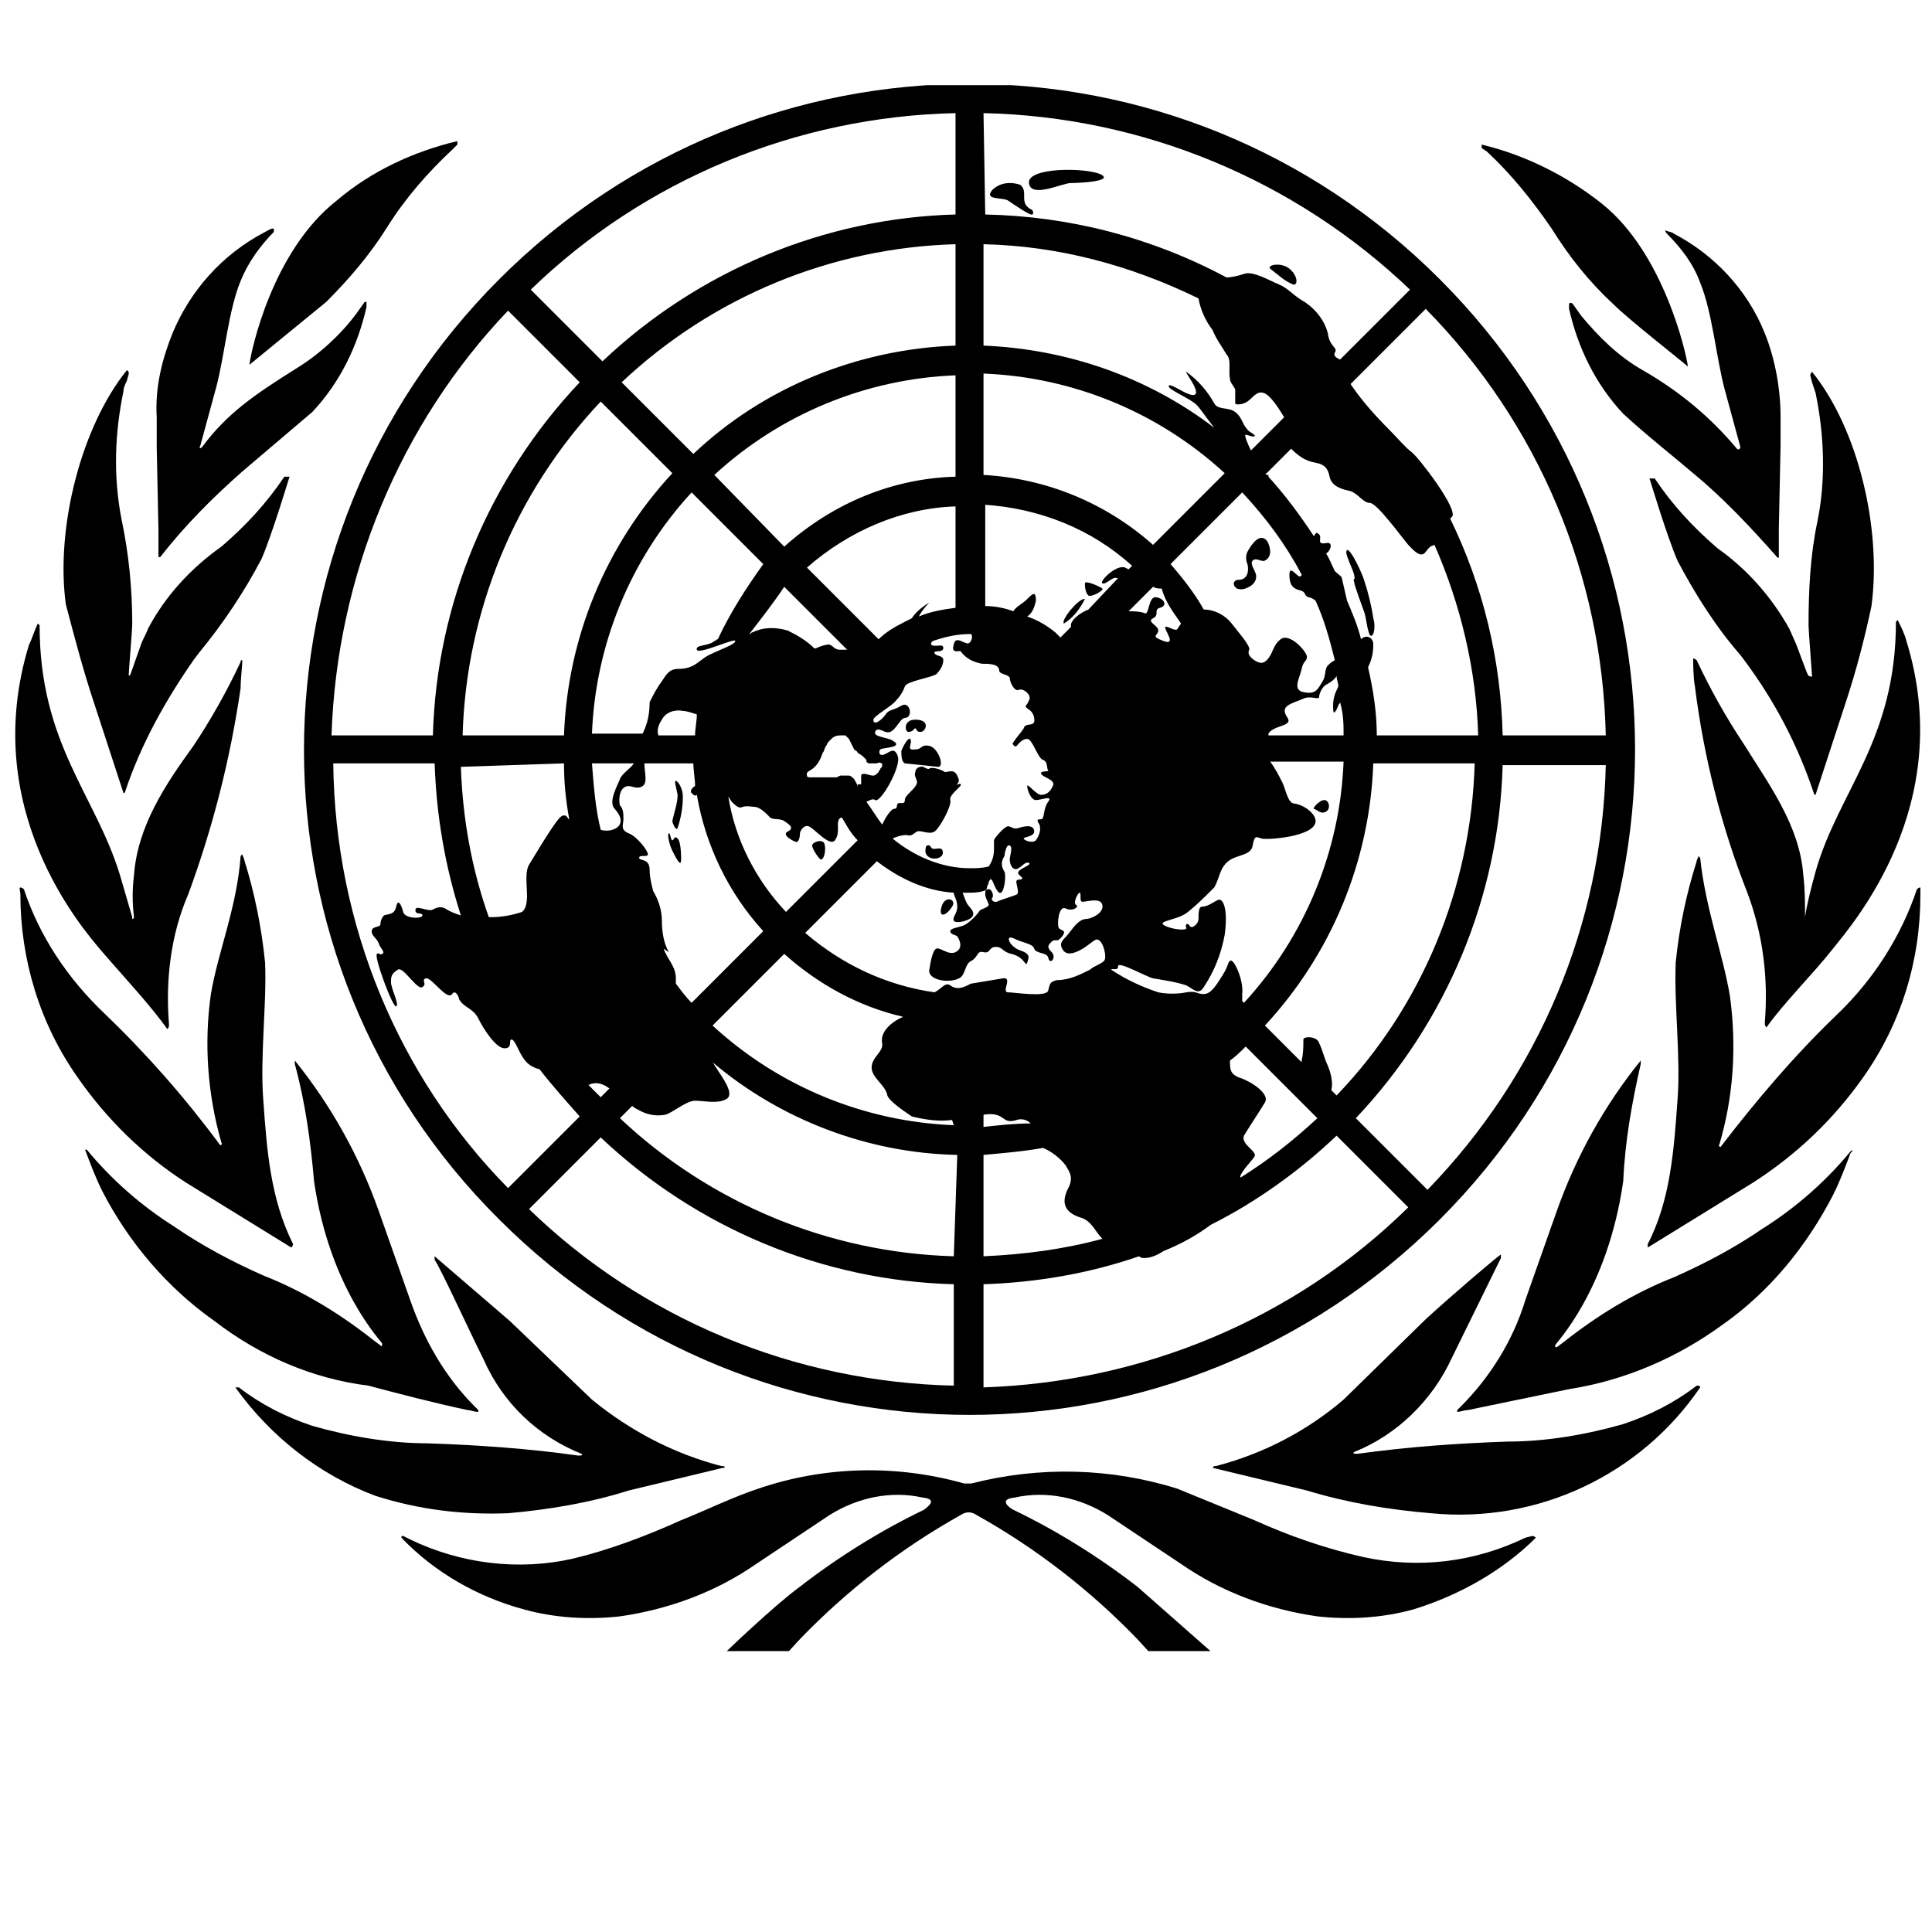
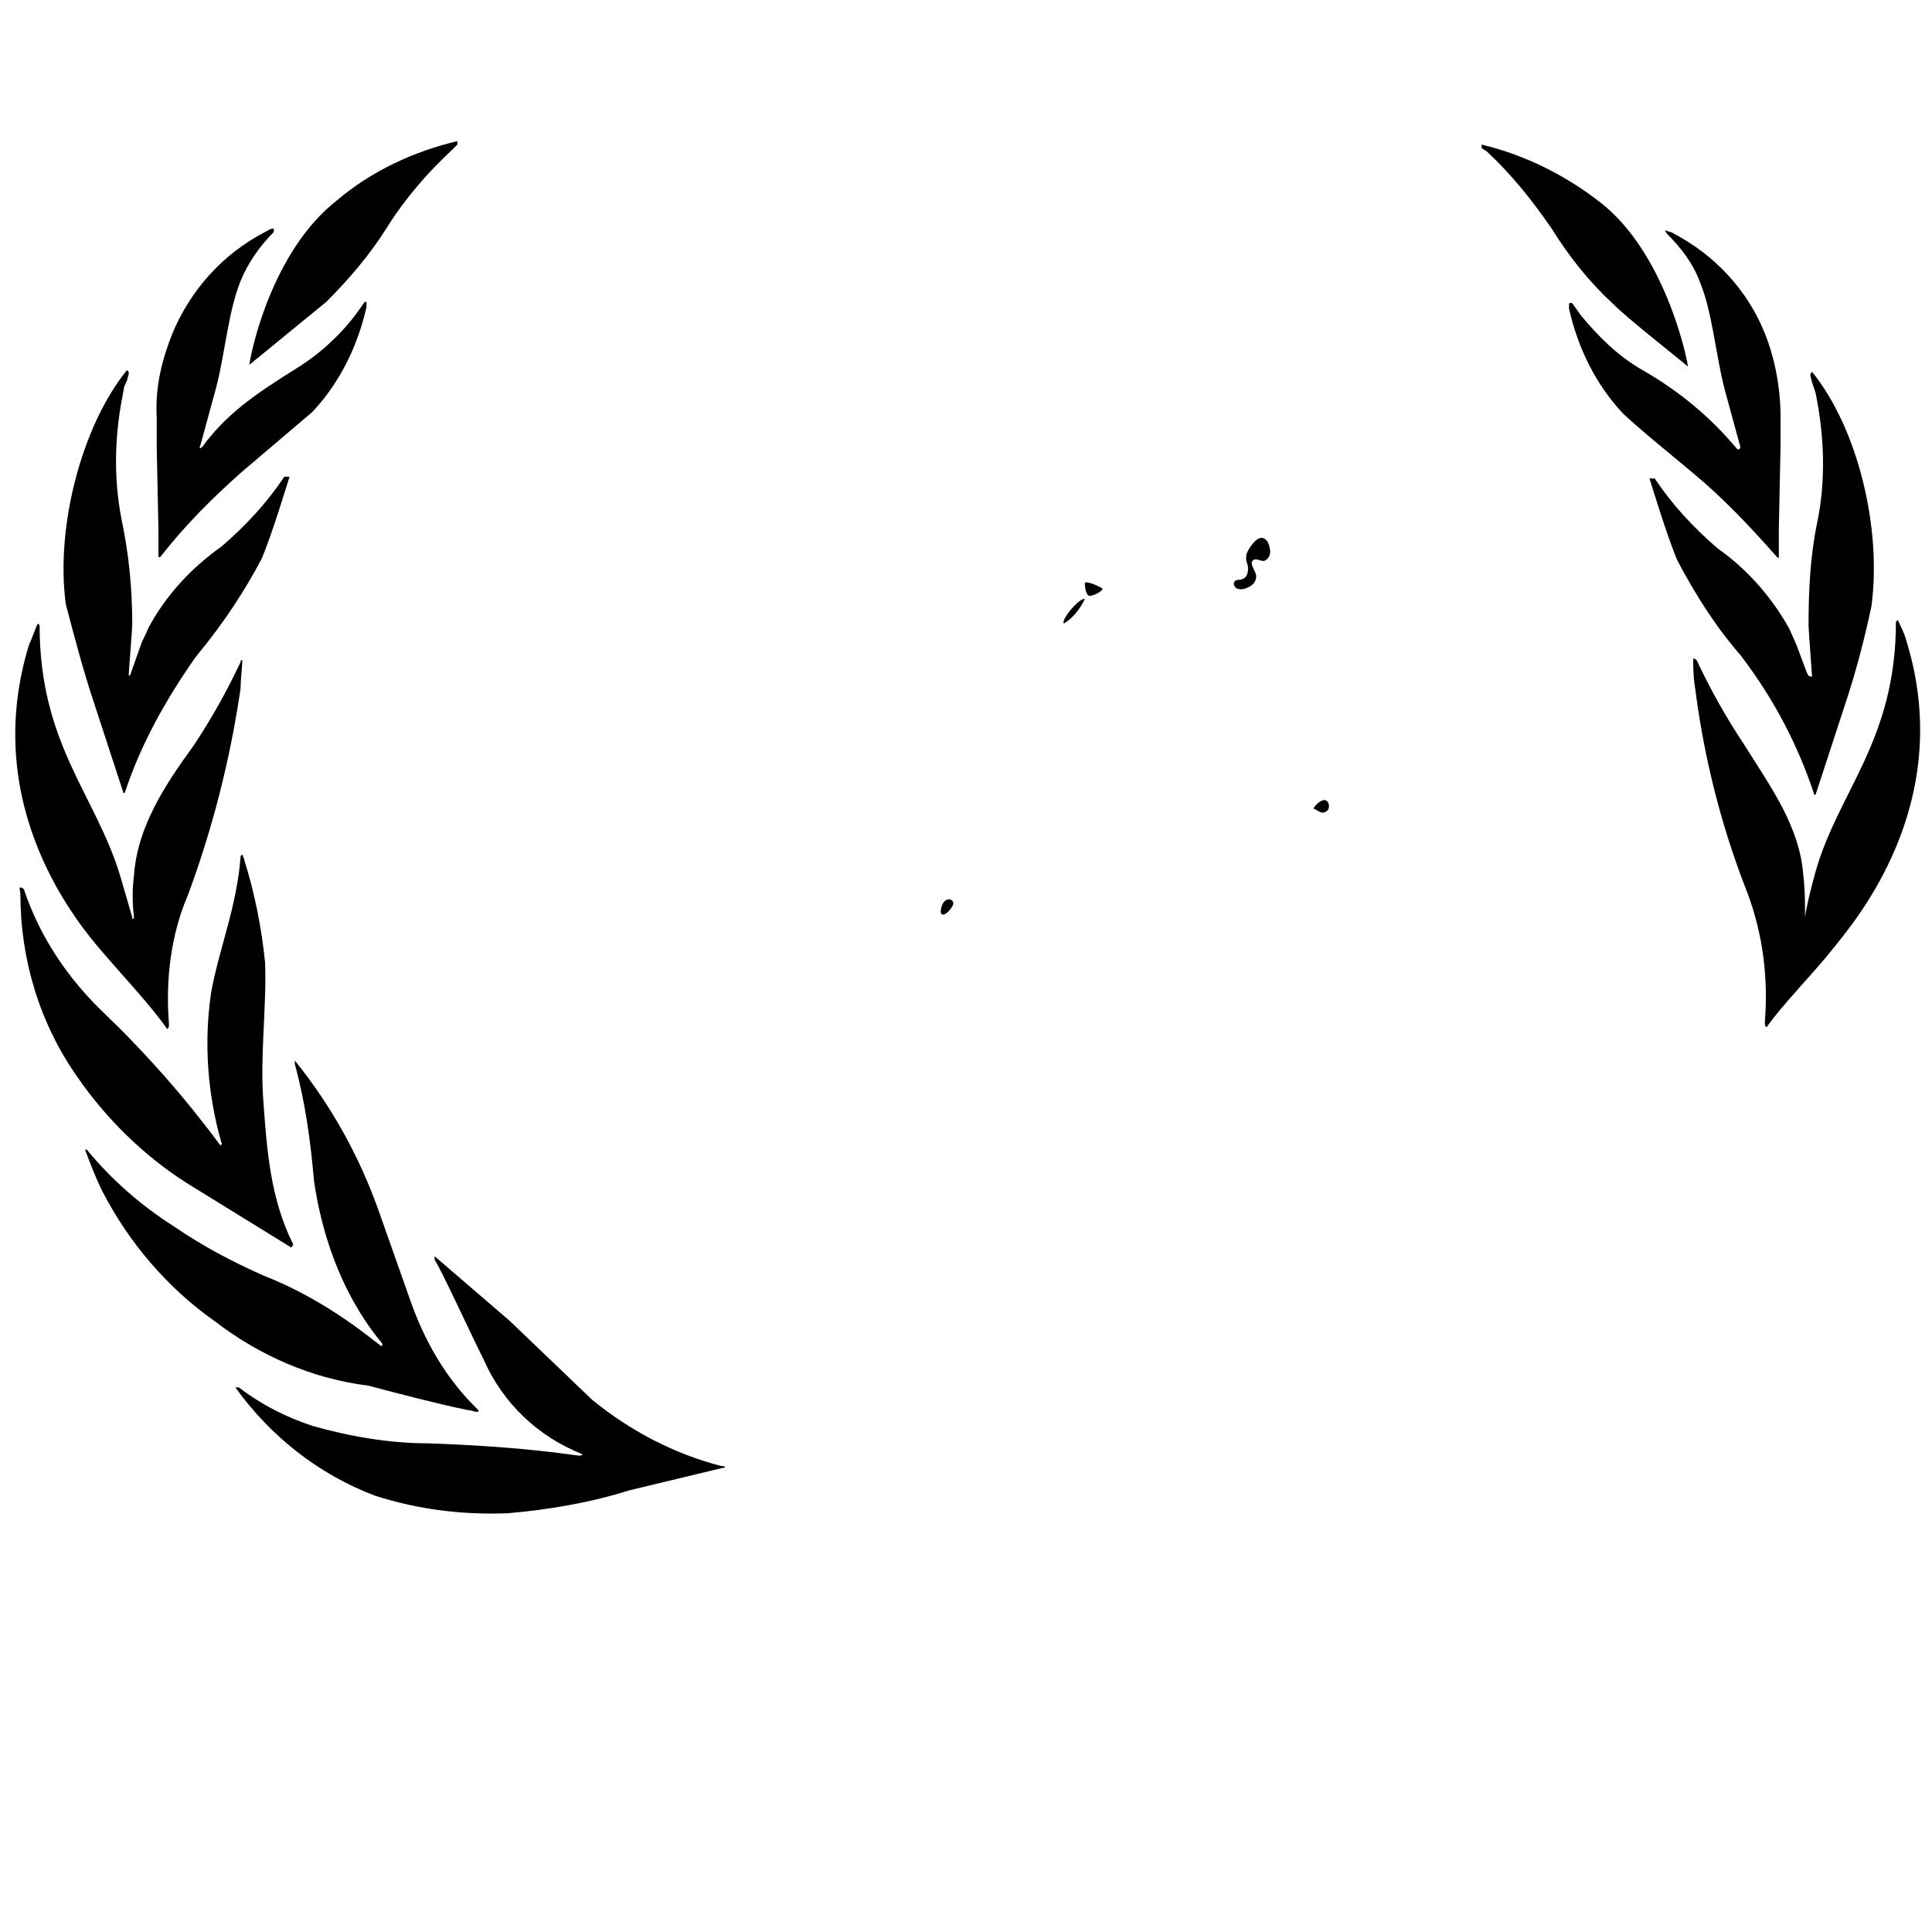
<svg xmlns="http://www.w3.org/2000/svg" width="512" zoomAndPan="magnify" viewBox="0 0 384 384" height="512" preserveAspectRatio="xMidYMid meet">
  <defs>
    <clipPath id="8887ee51b9">
-       <path d="M 79 170 L 382 170 L 382 328.176 L 79 328.176 Z M 79 170 " />
-     </clipPath>
+       </clipPath>
    <clipPath id="e627eb76ff">
-       <path d="M 60 16.926 L 325 16.926 L 325 282 L 60 282 Z M 60 16.926 " />
-     </clipPath>
+       </clipPath>
  </defs>
  <g id="508fcaf47f">
    <g clip-rule="nonzero" clip-path="url(#8887ee51b9)">
-       <path style=" stroke:none;fill-rule:nonzero;fill:#000000;fill-opacity:1;" d="M 303.18 305.629 C 293.105 310.496 281.984 311.883 270.867 309.453 C 263.227 307.715 256.277 305.281 249.328 302.156 L 234.043 295.902 C 220.84 291.734 206.598 291.387 193.047 294.859 L 191.656 294.859 C 178.109 291.039 163.863 291.387 150.66 295.902 C 145.449 297.641 140.586 300.07 135.375 302.156 C 128.426 305.281 121.129 308.062 113.836 309.801 C 103.066 312.23 91.602 310.84 81.523 305.977 L 80.137 305.281 C 79.789 305.281 79.789 305.281 79.789 305.629 C 86.387 312.578 95.074 317.441 104.105 319.875 C 110.359 321.613 116.961 321.961 123.215 321.266 C 132.941 319.875 142.324 316.398 150.312 310.84 L 164.906 301.113 C 170.465 297.641 177.066 296.25 183.32 297.641 C 186.793 297.988 184.016 299.723 183.668 300.07 C 174.98 304.242 166.645 309.453 159 315.359 C 153.789 319.18 144.406 328.211 144.406 328.211 L 151.355 334.117 L 159 325.781 C 168.379 316.055 179.148 307.715 190.961 301.113 C 192.004 300.418 193.047 300.418 194.09 301.113 C 205.902 307.715 216.672 316.055 226.051 325.781 L 233.695 334.117 L 240.645 328.211 L 226.051 315.359 C 218.41 309.453 210.07 304.242 201.383 300.07 C 200.691 299.723 198.258 297.988 201.73 297.641 C 207.984 296.25 214.586 297.641 220.145 301.113 L 234.738 310.84 C 242.727 316.398 252.109 319.875 261.836 321.266 C 268.09 321.961 274.691 321.613 280.945 319.875 C 289.977 317.094 298.664 312.23 305.262 305.629 C 305.262 305.629 304.918 305.281 304.57 305.281 L 303.18 305.629 M 337.227 275.406 C 332.711 278.879 327.848 281.312 322.633 283.047 C 315.34 285.133 307.348 286.523 299.703 286.523 C 289.629 286.871 279.902 287.566 269.828 288.953 C 269.133 288.953 268.785 288.953 269.133 288.605 C 277.816 285.133 284.766 278.184 288.586 269.848 L 298.316 250.043 C 298.316 249.695 298.316 249.695 298.316 249.348 C 297.621 249.695 287.891 258.035 283.375 262.203 L 267.047 278.184 C 259.75 284.438 251.066 288.953 241.684 291.387 L 241.34 291.387 C 241.34 291.387 240.992 291.734 240.992 291.734 L 259.75 296.25 C 267.742 298.684 276.082 300.07 284.418 300.766 C 305.609 302.852 326.109 293.125 337.922 275.754 C 337.922 275.406 337.574 275.406 337.227 275.406 M 367.801 228.852 C 362.934 234.758 357.027 239.969 350.43 244.137 C 344.871 247.957 338.965 251.086 332.711 253.863 C 324.719 256.992 317.422 261.508 310.82 266.719 L 309.434 267.762 C 309.086 267.762 309.086 267.762 309.086 267.414 C 309.086 267.066 319.508 256.645 322.633 234.758 C 322.98 226.766 324.371 219.121 326.109 211.48 C 326.109 211.133 326.109 211.133 326.109 210.785 C 318.812 219.816 313.254 229.895 309.434 240.664 L 303.18 258.383 C 300.746 266.371 296.23 273.668 290.324 279.574 L 289.629 280.27 C 289.629 280.27 289.629 280.617 289.629 280.617 C 290.324 280.617 291.02 280.27 291.715 280.27 L 311.863 276.102 C 322.98 274.363 333.406 269.848 342.438 263.246 C 351.816 256.645 359.113 247.609 364.324 237.535 C 365.715 234.758 366.758 231.977 367.801 229.199 C 368.492 228.504 368.148 228.504 367.801 228.852 M 381 176.738 C 377.875 186.117 372.316 194.805 365.02 201.75 C 356.684 209.742 349.039 218.773 342.09 227.809 C 342.09 228.156 341.395 227.809 341.742 227.461 C 344.523 218.082 345.219 208.004 343.828 197.93 C 342.438 189.594 338.965 180.559 337.922 170.484 C 337.922 170.484 337.574 170.137 337.574 170.137 C 337.574 170.484 337.227 170.832 337.227 171.18 C 335.141 177.781 333.754 184.379 333.059 191.328 C 332.711 199.668 334.098 210.438 333.406 218.773 C 332.711 228.504 332.016 238.578 327.5 247.266 C 327.5 247.609 327.5 247.609 327.5 247.957 L 348.344 235.105 C 357.027 229.547 364.324 222.598 370.23 214.258 C 377.875 203.488 381.695 190.98 381.695 177.781 C 381.695 177.434 381.695 176.738 381.695 176.391 C 381.348 176.391 381 176.738 381 176.738 " />
+       <path style=" stroke:none;fill-rule:nonzero;fill:#000000;fill-opacity:1;" d="M 303.18 305.629 C 293.105 310.496 281.984 311.883 270.867 309.453 C 263.227 307.715 256.277 305.281 249.328 302.156 L 234.043 295.902 C 220.84 291.734 206.598 291.387 193.047 294.859 L 191.656 294.859 C 178.109 291.039 163.863 291.387 150.66 295.902 C 145.449 297.641 140.586 300.07 135.375 302.156 C 128.426 305.281 121.129 308.062 113.836 309.801 C 103.066 312.23 91.602 310.84 81.523 305.977 L 80.137 305.281 C 79.789 305.281 79.789 305.281 79.789 305.629 C 86.387 312.578 95.074 317.441 104.105 319.875 C 110.359 321.613 116.961 321.961 123.215 321.266 C 132.941 319.875 142.324 316.398 150.312 310.84 L 164.906 301.113 C 170.465 297.641 177.066 296.25 183.32 297.641 C 186.793 297.988 184.016 299.723 183.668 300.07 C 174.98 304.242 166.645 309.453 159 315.359 C 153.789 319.18 144.406 328.211 144.406 328.211 L 151.355 334.117 L 159 325.781 C 168.379 316.055 179.148 307.715 190.961 301.113 C 192.004 300.418 193.047 300.418 194.09 301.113 C 205.902 307.715 216.672 316.055 226.051 325.781 L 233.695 334.117 L 240.645 328.211 L 226.051 315.359 C 218.41 309.453 210.07 304.242 201.383 300.07 C 200.691 299.723 198.258 297.988 201.73 297.641 C 207.984 296.25 214.586 297.641 220.145 301.113 L 234.738 310.84 C 242.727 316.398 252.109 319.875 261.836 321.266 C 268.09 321.961 274.691 321.613 280.945 319.875 C 289.977 317.094 298.664 312.23 305.262 305.629 C 305.262 305.629 304.918 305.281 304.57 305.281 L 303.18 305.629 M 337.227 275.406 C 332.711 278.879 327.848 281.312 322.633 283.047 C 315.34 285.133 307.348 286.523 299.703 286.523 C 289.629 286.871 279.902 287.566 269.828 288.953 C 269.133 288.953 268.785 288.953 269.133 288.605 C 277.816 285.133 284.766 278.184 288.586 269.848 L 298.316 250.043 C 298.316 249.695 298.316 249.695 298.316 249.348 C 297.621 249.695 287.891 258.035 283.375 262.203 L 267.047 278.184 C 259.75 284.438 251.066 288.953 241.684 291.387 L 241.34 291.387 C 241.34 291.387 240.992 291.734 240.992 291.734 L 259.75 296.25 C 267.742 298.684 276.082 300.07 284.418 300.766 C 305.609 302.852 326.109 293.125 337.922 275.754 C 337.922 275.406 337.574 275.406 337.227 275.406 M 367.801 228.852 C 362.934 234.758 357.027 239.969 350.43 244.137 C 344.871 247.957 338.965 251.086 332.711 253.863 C 324.719 256.992 317.422 261.508 310.82 266.719 L 309.434 267.762 C 309.086 267.762 309.086 267.762 309.086 267.414 C 309.086 267.066 319.508 256.645 322.633 234.758 C 322.98 226.766 324.371 219.121 326.109 211.48 C 326.109 211.133 326.109 211.133 326.109 210.785 C 318.812 219.816 313.254 229.895 309.434 240.664 L 303.18 258.383 C 300.746 266.371 296.23 273.668 290.324 279.574 L 289.629 280.27 C 289.629 280.27 289.629 280.617 289.629 280.617 C 290.324 280.617 291.02 280.27 291.715 280.27 L 311.863 276.102 C 322.98 274.363 333.406 269.848 342.438 263.246 C 351.816 256.645 359.113 247.609 364.324 237.535 C 365.715 234.758 366.758 231.977 367.801 229.199 C 368.492 228.504 368.148 228.504 367.801 228.852 M 381 176.738 C 377.875 186.117 372.316 194.805 365.02 201.75 C 356.684 209.742 349.039 218.773 342.09 227.809 C 342.09 228.156 341.395 227.809 341.742 227.461 C 344.523 218.082 345.219 208.004 343.828 197.93 C 342.438 189.594 338.965 180.559 337.922 170.484 C 337.922 170.484 337.574 170.137 337.574 170.137 C 337.574 170.484 337.227 170.832 337.227 171.18 C 335.141 177.781 333.754 184.379 333.059 191.328 C 332.711 199.668 334.098 210.438 333.406 218.773 C 332.711 228.504 332.016 238.578 327.5 247.266 C 327.5 247.609 327.5 247.609 327.5 247.957 L 348.344 235.105 C 357.027 229.547 364.324 222.598 370.23 214.258 C 381.695 177.434 381.695 176.738 381.695 176.391 C 381.348 176.391 381 176.738 381 176.738 " />
    </g>
    <path style=" stroke:none;fill-rule:nonzero;fill:#000000;fill-opacity:1;" d="M 358.766 182.297 C 359.113 182.297 359.113 182.297 358.766 182.297 C 358.766 182.645 358.766 182.297 358.766 182.297 C 358.766 179.516 358.766 176.738 358.418 173.957 C 357.723 164.23 351.816 156.238 346.605 147.902 C 343.133 142.691 340.004 137.133 337.227 131.227 C 337.227 131.227 336.879 130.879 336.531 130.879 C 336.531 131.574 336.531 134.699 336.879 136.438 C 338.617 150.332 342.09 164.23 347.301 177.434 C 350.43 185.77 351.469 194.457 350.777 203.141 C 350.777 203.836 350.777 203.836 351.121 204.184 C 354.25 199.668 360.504 193.414 364.324 188.551 C 368.148 183.688 388.992 160.062 378.918 127.402 C 378.57 126.016 377.875 124.625 377.18 123.234 C 377.18 123.234 376.832 123.582 376.832 123.582 C 376.832 147.207 365.367 157.281 360.852 173.262 C 359.809 177.086 359.113 179.863 358.766 182.297 M 359.113 133.656 L 357.027 128.098 L 355.641 124.973 C 352.164 118.719 347.301 113.16 341.395 108.992 C 336.531 104.82 332.363 100.305 328.887 95.094 C 328.887 95.094 328.539 95.094 328.191 95.094 L 327.848 95.094 C 328.191 96.137 331.32 106.559 333.406 111.422 C 336.879 118.023 341.047 124.625 345.91 130.184 L 346.953 131.574 C 352.859 139.562 357.375 148.25 360.504 157.629 C 360.504 157.977 360.852 157.977 360.852 157.977 L 366.758 139.91 C 368.84 133.656 370.578 127.055 371.969 120.457 C 374.051 104.82 369.188 85.02 360.156 73.902 C 360.156 73.902 359.809 74.25 359.809 74.598 L 360.156 75.984 L 360.852 78.07 C 362.586 86.406 362.934 95.441 361.199 103.777 C 359.809 110.379 359.461 117.328 359.461 124.277 C 359.461 125.32 360.156 134.004 360.156 134.352 C 360.156 134.699 359.809 134.352 359.461 134.352 M 331.32 46.453 C 334.098 49.234 336.531 52.359 337.922 56.184 C 340.352 62.09 341.047 70.773 342.785 77.375 L 345.91 88.84 C 345.91 89.188 345.562 89.535 345.219 89.188 C 340.004 82.934 333.75 77.723 326.457 73.555 C 321.594 70.773 317.77 66.953 314.297 62.785 L 312.559 60.352 C 312.559 60.352 312.211 60.004 311.863 60.352 C 311.863 60.699 311.863 61.047 311.863 61.395 C 313.602 69.035 317.074 76.332 322.633 82.238 C 327.152 86.406 332.016 90.23 336.531 94.051 C 342.438 98.914 347.996 104.82 353.207 110.727 C 353.207 110.727 353.555 111.074 353.555 110.727 L 353.555 105.168 L 353.902 88.492 L 353.902 82.934 C 353.902 77.375 352.859 71.469 350.777 66.258 C 347.301 57.57 340.699 50.625 332.711 46.453 C 332.363 46.105 331.668 46.105 330.973 45.762 C 330.973 45.762 330.973 46.105 331.32 46.453 M 295.535 30.125 C 300.398 34.641 304.57 39.855 308.391 45.414 C 311.863 50.973 315.688 55.836 320.551 60.352 C 323.676 63.477 333.059 70.773 335.488 72.859 C 335.141 70.078 330.625 50.277 318.465 40.547 C 311.516 34.988 303.18 30.82 294.492 28.734 C 294.492 29.082 294.492 29.082 294.492 29.43 L 295.535 30.125 M 100.98 300.766 C 108.973 300.07 117.309 298.684 124.953 296.25 L 143.715 291.734 L 144.059 291.734 C 144.059 291.734 144.059 291.387 143.715 291.387 L 143.367 291.387 C 133.984 288.953 125.301 284.438 117.656 278.184 L 101.328 262.551 L 86.387 249.695 L 86.387 250.391 C 87.777 252.477 92.988 263.941 96.117 270.195 C 99.938 278.879 106.887 285.48 115.57 288.953 C 115.918 289.301 115.57 289.301 114.879 289.301 C 105.148 287.91 95.074 287.219 85 286.871 C 77.355 286.871 69.363 285.48 62.07 283.395 C 56.859 281.66 51.992 279.227 47.477 275.754 C 47.129 275.754 47.129 275.754 46.781 275.754 C 53.73 285.48 63.457 293.125 74.578 297.293 C 83.262 300.07 91.949 301.113 100.98 300.766 M 92.988 280.27 C 93.684 280.27 94.031 280.617 95.074 280.617 C 95.074 280.617 95.074 280.27 95.074 280.27 L 94.379 279.574 C 88.473 273.668 84.305 266.371 81.523 258.383 L 75.27 240.664 C 71.449 229.895 65.891 219.816 58.594 210.785 C 58.594 211.133 58.594 211.133 58.594 211.48 C 60.68 219.121 61.723 226.766 62.418 234.758 C 65.543 256.297 75.965 266.719 75.965 267.066 C 75.965 267.414 75.965 267.762 75.617 267.414 L 74.23 266.371 C 67.629 261.16 60.332 256.645 52.34 253.516 C 46.086 250.738 40.184 247.609 34.621 243.789 C 28.023 239.621 22.117 234.41 17.25 228.504 C 17.25 228.504 16.906 228.504 16.906 228.504 C 17.945 231.281 18.988 234.062 20.379 236.84 C 25.59 246.918 33.234 255.949 42.613 262.551 C 51.648 269.5 62.07 274.016 73.188 275.406 C 79.789 277.141 86.387 278.879 92.988 280.27 M 37.055 235.105 L 57.898 247.957 C 57.898 247.957 58.246 247.609 58.246 247.266 C 53.73 238.23 53.035 228.504 52.34 218.773 C 51.648 210.09 53.035 199.668 52.688 191.328 C 51.992 184.379 50.605 177.434 48.52 170.832 C 48.52 170.484 48.172 170.137 48.172 169.789 C 48.172 169.789 47.824 170.137 47.824 170.137 C 47.129 180.211 43.309 189.246 41.918 197.582 C 40.527 207.309 41.223 217.387 44.004 227.113 C 44.352 227.461 43.656 227.809 43.656 227.461 C 36.707 218.082 29.062 209.395 20.727 201.402 C 13.43 194.457 7.871 186.117 4.746 176.738 C 4.746 176.738 4.398 176.391 4.051 176.391 C 3.703 176.391 4.051 177.086 4.051 177.781 C 4.051 190.633 7.871 203.488 15.516 214.258 C 21.074 222.25 28.371 229.547 37.055 235.105 M 33.234 204.531 C 33.582 204.184 33.582 204.184 33.582 203.488 C 32.887 194.805 33.93 185.77 37.402 177.781 C 42.266 164.578 45.742 151.027 47.824 136.785 C 47.824 135.047 48.172 131.922 48.172 131.227 C 47.824 131.227 47.824 131.227 47.824 131.574 C 45.047 137.48 41.918 143.039 38.445 148.25 C 32.887 155.891 27.328 164.23 26.633 173.957 C 26.285 176.738 26.285 179.516 26.633 182.297 C 26.633 182.297 26.633 182.645 26.285 182.645 C 26.285 182.645 26.285 182.645 26.285 182.297 L 23.852 173.957 C 18.988 157.977 7.871 147.902 7.871 124.277 C 7.871 124.277 7.523 123.93 7.523 123.93 C 6.828 125.32 6.48 126.707 5.785 128.098 C -4.289 160.758 16.211 184.379 20.379 189.246 C 24.547 194.109 30.105 200.016 33.234 204.531 M 18.641 139.562 L 24.547 157.629 C 24.547 157.629 24.895 157.629 24.895 157.281 C 28.023 147.902 32.887 139.215 38.445 131.227 L 39.488 129.836 C 44.352 123.93 48.52 117.676 51.992 111.074 C 54.078 106.211 57.207 95.789 57.551 94.746 L 57.207 94.746 C 56.859 94.746 56.859 94.746 56.512 94.746 C 53.035 99.957 48.867 104.473 44.004 108.645 C 38.098 112.812 32.887 118.371 29.41 124.973 C 29.062 126.016 28.371 127.055 28.023 128.098 L 25.938 134.004 C 25.938 134.004 25.59 134.699 25.59 134.004 C 25.59 133.309 26.285 125.32 26.285 123.93 C 26.285 116.98 25.59 110.031 24.199 103.434 C 22.465 94.746 22.812 86.062 24.547 77.723 C 24.547 77.027 24.895 76.332 25.242 75.637 C 25.242 75.289 25.59 74.598 25.59 74.25 C 25.59 73.902 25.59 73.902 25.242 73.555 C 16.211 84.672 11 104.82 13.082 120.109 C 14.82 126.707 16.559 133.309 18.641 139.562 M 31.148 88.84 L 31.496 105.516 L 31.496 110.727 L 31.844 110.727 C 36.707 104.473 42.266 98.914 48.172 93.703 L 62.07 81.891 C 67.629 75.984 71.102 68.691 72.84 61.047 C 72.84 60.699 72.84 60.352 72.84 60.004 L 72.492 60.004 L 70.754 62.438 C 67.629 66.605 63.457 70.426 58.941 73.207 C 50.605 78.418 45.047 82.238 40.184 88.84 C 39.836 89.188 39.488 89.188 39.836 88.492 L 42.961 77.027 C 44.699 70.426 45.395 61.742 47.824 55.836 C 49.215 52.359 51.648 48.887 54.426 46.105 C 54.426 45.762 54.426 45.762 54.426 45.414 C 53.73 45.414 53.383 45.762 52.688 46.105 C 44.004 50.625 37.75 57.918 34.277 66.258 C 32.191 71.469 30.801 77.027 31.148 82.934 L 31.148 88.84 M 49.562 72.512 L 64.848 60.004 C 69.363 55.488 73.535 50.625 77.008 45.066 C 80.484 39.508 85 34.297 89.863 29.777 L 90.906 28.734 C 90.906 28.391 90.906 28.391 90.906 28.043 C 82.219 30.125 73.883 33.949 66.934 39.855 C 54.078 49.93 49.91 69.73 49.562 72.512 M 189.227 180.211 C 190.266 178.82 187.836 177.781 187.141 180.211 C 186.445 182.645 188.184 181.949 189.227 180.211 M 215.629 119.066 C 214.586 118.719 210.766 123.234 211.461 123.93 C 213.195 122.887 214.586 121.148 215.629 119.066 M 216.324 118.371 C 217.02 118.719 219.449 117.328 219.102 116.98 C 218.754 116.633 215.629 115.242 215.629 115.938 C 215.629 117.328 215.977 118.023 216.324 118.371 M 263.227 161.449 C 264.617 161.102 264.27 159.02 263.227 159.02 C 262.184 159.02 260.793 160.758 261.141 160.758 C 261.488 160.758 262.531 161.797 263.227 161.449 M 246.203 115.242 C 245.16 115.242 244.812 116.285 245.855 116.98 C 246.898 117.328 247.59 116.98 248.285 116.633 C 248.98 116.285 249.676 115.59 249.676 114.551 C 249.676 113.508 248.285 112.117 248.98 111.422 C 249.676 110.727 250.719 111.77 251.414 111.422 C 252.109 111.074 252.457 110.379 252.457 109.684 C 252.457 108.992 252.109 106.906 250.719 106.906 C 249.328 106.906 247.938 109.684 247.938 109.684 C 247.59 110.379 247.59 111.422 247.938 112.117 C 248.285 113.508 247.938 115.242 246.203 115.242 " />
-     <path style=" stroke:none;fill-rule:nonzero;fill:#000000;fill-opacity:1;" d="M 269.133 115.59 C 269.133 116.285 270.867 120.801 271.215 121.844 C 271.562 122.887 271.91 126.707 272.605 126.363 C 273.301 126.016 273.301 123.93 272.953 122.887 C 272.605 120.457 271.91 117.676 271.215 115.59 C 270.867 114.203 268.438 108.992 267.742 109.336 C 267.047 109.684 268.785 112.812 269.133 114.203 C 269.48 115.59 268.785 114.898 269.133 115.59 M 256.973 56.531 C 258.016 56.879 258.016 54.793 256.277 53.402 C 254.539 52.012 251.762 52.707 252.457 53.402 C 253.844 54.445 255.234 55.836 256.973 56.531 M 204.859 41.59 C 202.426 40.203 204.512 38.117 202.773 36.727 C 200.691 36.031 198.605 36.379 197.215 37.77 C 195.48 39.855 199.301 39.16 200.344 39.855 C 201.387 40.547 204.859 42.98 205.207 42.633 C 205.555 42.285 205.207 41.59 204.859 41.59 M 218.754 34.641 C 215.629 33.254 204.164 33.254 204.512 36.379 C 204.859 39.508 211.113 36.379 212.852 36.379 C 214.586 36.379 221.535 36.031 218.754 34.641 M 187.141 168.746 C 186.445 168.398 185.402 169.094 185.055 168.398 C 184.707 167.703 184.016 168.051 184.016 168.398 C 184.016 168.746 183.668 169.441 184.359 170.137 C 185.055 170.832 186.445 170.832 187.141 170.137 C 187.488 169.789 187.488 169.094 187.141 168.746 M 180.539 145.469 C 181.582 145.469 181.582 144.773 181.93 144.773 C 182.277 144.773 181.93 145.469 182.973 145.469 C 184.016 145.469 185.055 143.039 181.93 143.039 C 179.496 143.039 179.844 145.469 180.539 145.469 M 184.707 148.25 C 182.973 147.902 183.32 148.945 181.93 148.945 C 179.844 149.293 181.582 147.555 180.887 146.859 C 180.539 146.512 179.496 148.25 179.148 149.293 C 179.148 149.984 179.148 151.375 179.844 151.723 L 186.445 152.418 C 187.836 152.418 186.445 148.598 184.707 148.25 M 163.168 170.832 C 163.863 170.832 164.211 168.746 163.863 167.703 C 163.516 166.664 161.43 167.355 161.43 168.051 C 161.43 168.746 162.82 170.832 163.168 170.832 M 135.375 170.832 C 135.375 170.137 135.375 167.355 134.68 166.664 C 133.984 165.969 133.984 167.008 133.637 167.008 C 133.289 167.008 133.289 165.621 132.941 165.621 C 132.594 165.621 132.941 167.703 133.637 169.094 C 134.332 170.484 135.375 172.566 135.375 170.832 M 134.68 164.578 C 135.375 162.492 135.723 160.41 135.723 158.324 C 135.723 156.586 134.68 155.199 134.332 155.199 C 133.984 155.199 134.332 156.238 134.68 157.977 C 134.68 159.715 133.984 161.449 133.637 163.188 C 133.637 163.535 134.332 165.273 134.68 164.578 " />
    <g clip-rule="nonzero" clip-path="url(#e627eb76ff)">
-       <path style=" stroke:none;fill-rule:nonzero;fill:#000000;fill-opacity:1;" d="M 99.242 242.398 C 151.008 294.164 234.391 294.164 286.156 242.398 C 337.922 190.633 337.922 107.254 286.156 55.488 C 234.391 3.723 151.008 3.723 99.242 55.488 C 47.477 107.254 47.477 190.98 99.242 242.398 M 66.238 151.723 L 86.387 151.723 C 86.734 162.145 88.473 172.223 91.602 181.949 C 90.559 181.602 89.516 181.254 88.473 180.559 C 87.082 179.863 86.043 180.906 85.695 180.906 C 84.305 180.906 82.566 179.863 82.566 180.906 C 82.566 181.949 83.957 181.254 83.957 181.949 C 83.957 182.645 80.484 182.645 80.137 181.254 C 79.789 179.863 79.094 178.473 78.746 180.211 C 78.398 181.949 77.008 181.602 76.312 181.949 C 75.965 182.297 75.617 182.992 75.617 183.688 C 75.617 184.379 73.883 184.035 73.883 185.074 C 73.883 186.117 74.922 186.465 75.27 187.508 C 75.617 188.551 76.66 189.246 75.965 189.594 C 75.27 189.938 75.617 189.246 74.922 189.594 C 74.23 189.938 78.051 200.363 78.746 200.016 C 79.441 199.668 77.703 196.539 77.703 195.152 C 77.703 193.762 78.051 193.414 79.094 192.719 C 80.137 192.023 82.914 196.887 83.957 196.191 C 85 195.5 83.609 194.805 84.652 194.457 C 85.695 194.109 88.82 198.973 89.863 197.582 C 90.559 196.539 91.254 198.277 91.254 198.625 C 92.293 200.363 94.031 200.363 95.074 202.445 C 96.117 204.531 98.547 208.352 100.285 208.352 C 102.023 208.352 100.98 206.617 101.676 206.617 C 102.371 206.617 103.066 209.047 104.105 210.438 C 104.801 211.48 105.844 212.176 107.234 212.523 C 109.664 215.648 112.445 218.773 115.223 221.902 L 100.98 236.145 C 79.094 213.91 66.586 183.688 66.238 151.723 M 181.234 122.887 L 179.844 123.582 C 177.762 124.625 176.023 125.668 174.633 127.055 L 160.391 112.812 C 168.727 105.516 179.148 101 189.918 100.652 L 189.918 120.801 C 187.488 121.148 185.055 121.496 182.625 122.539 C 183.32 121.148 184.707 119.762 184.707 119.762 C 184.707 119.762 182.277 121.148 181.234 122.887 M 170.465 155.891 C 170.465 155.891 170.465 156.238 170.465 155.891 C 170.465 156.238 170.465 156.586 170.465 156.586 C 170.465 155.891 170.117 155.543 169.77 154.852 C 169.422 154.504 169.074 154.156 168.727 154.156 C 168.379 154.156 168.031 154.156 167.684 154.156 L 166.988 154.156 L 166.297 154.504 L 161.43 154.504 C 160.738 154.504 160.391 154.504 160.391 154.156 C 160.043 152.766 162.125 153.809 163.516 149.637 C 163.863 149.293 163.863 148.598 164.211 148.25 L 164.559 147.555 L 164.906 147.207 C 164.906 147.207 165.254 146.859 165.254 146.859 C 165.949 146.164 166.645 146.164 167.336 146.164 L 168.031 146.164 L 168.727 146.859 L 169.77 148.945 C 170.117 149.293 170.465 149.293 170.465 149.637 C 171.16 149.984 171.508 150.332 171.855 150.68 L 172.203 151.027 C 172.203 151.027 172.203 151.375 172.203 151.375 C 172.551 151.723 172.551 151.723 172.895 151.723 L 173.242 151.723 C 173.59 151.723 173.59 151.723 173.938 151.723 L 174.285 151.723 C 174.98 151.375 174.98 151.723 175.328 151.723 C 175.328 151.723 175.328 152.07 175.328 152.07 C 175.328 152.418 175.328 152.418 174.98 152.766 C 174.98 153.113 174.633 153.113 174.633 153.461 C 174.285 153.809 173.938 154.156 173.59 154.156 C 172.895 154.156 172.203 153.809 171.855 153.809 C 171.508 153.809 171.16 153.809 171.16 154.156 L 171.16 155.891 M 132.941 189.246 C 131.902 187.508 131.555 185.074 131.555 182.992 C 131.555 180.906 130.859 178.82 129.816 177.086 C 129.469 175.695 129.121 174.305 129.121 172.914 C 129.121 170.484 127.035 171.18 127.035 170.484 C 127.035 169.789 128.773 170.484 128.773 169.789 C 128.773 169.094 126.688 166.316 124.953 165.621 C 123.215 164.926 123.91 163.883 123.91 162.84 C 123.91 161.797 123.91 160.758 123.215 160.062 C 122.867 158.672 123.215 156.238 124.953 156.238 C 125.648 156.238 126.688 156.934 127.73 156.238 C 128.773 155.543 128.078 153.461 128.078 151.723 L 137.809 151.723 C 137.809 153.113 138.152 154.852 138.152 156.238 C 137.461 156.586 137.113 157.281 137.461 157.629 C 137.809 157.977 138.152 158.324 138.5 157.977 C 140.238 168.051 144.754 177.434 151.703 185.074 L 137.461 199.32 C 136.418 198.277 135.375 196.887 134.332 195.5 C 134.332 195.152 134.332 194.805 134.332 194.457 C 134.332 192.023 132.594 190.633 131.902 188.551 M 119.395 164.926 C 118.352 160.758 118.004 156.238 117.656 151.723 L 125.996 151.723 C 125.301 152.766 123.562 153.809 123.215 154.852 C 122.867 155.891 120.785 159.367 122.172 160.758 C 125.301 164.23 121.477 165.621 119.395 164.926 M 121.129 216.344 L 119.395 218.082 C 118.699 217.387 117.656 216.344 116.961 215.648 C 118.352 214.953 119.742 215.301 121.129 216.344 M 142.672 127.055 C 142.324 127.055 142.324 127.402 141.977 127.402 C 140.934 128.445 138.152 128.098 138.5 129.141 C 138.848 130.184 146.145 126.707 146.145 127.402 C 146.145 128.098 143.02 129.141 140.934 130.184 C 138.848 131.227 138.152 132.961 134.68 132.961 C 132.941 132.961 132.25 134.352 131.555 135.395 C 130.512 136.785 129.816 138.172 129.121 139.562 C 129.121 141.648 128.773 143.734 127.73 145.816 L 117.656 145.816 C 118.352 128.098 125.301 111.074 137.461 97.871 L 151.703 112.117 C 148.23 116.98 145.102 121.844 142.672 127.055 M 155.871 116.633 L 168.379 129.141 C 168.031 129.141 167.684 129.141 166.988 129.141 C 165.602 129.141 165.602 128.098 164.559 128.098 C 162.473 128.445 162.125 129.141 161.777 128.793 C 160.391 127.402 158.652 126.363 156.566 125.32 C 154.137 124.625 151.703 124.625 149.617 125.668 C 149.273 125.668 149.273 126.016 148.926 126.016 C 151.355 122.887 153.789 119.762 155.871 116.633 M 138.5 141.996 C 138.5 143.387 138.152 144.773 138.152 146.164 L 130.859 146.164 C 130.512 145.121 130.859 144.078 131.555 143.039 C 132.25 141.648 133.984 140.953 135.723 141.301 C 136.418 141.301 137.461 141.648 138.5 141.996 M 144.754 158.324 L 145.449 159.367 C 146.145 160.062 146.84 160.758 147.535 160.41 C 148.23 160.062 149.965 160.41 150.312 160.41 C 151.355 160.758 152.051 161.449 152.746 162.145 C 153.441 163.188 154.832 162.492 155.871 163.188 C 156.914 163.883 157.957 164.578 156.566 165.273 C 155.18 165.969 157.957 167.355 158.305 167.355 C 158.652 167.355 159 166.664 159 165.621 C 159 165.273 159.695 163.883 160.738 164.23 C 161.777 164.578 164.906 168.398 165.949 167.008 C 166.988 165.621 166.297 163.883 166.645 163.188 C 166.645 162.84 166.988 162.492 167.336 162.492 C 168.379 164.23 169.074 165.621 170.465 167.008 L 156.219 181.254 C 150.312 175 146.145 167.008 144.754 158.324 M 155.871 108.645 L 141.977 94.398 C 155.18 82.238 172.203 75.289 189.918 74.598 L 189.918 94.746 C 177.414 95.094 165.602 99.957 155.871 108.645 M 137.809 90.23 L 123.562 75.984 C 141.629 58.961 165.254 49.234 189.918 48.539 L 189.918 68.691 C 170.465 69.383 151.703 77.027 137.809 90.23 M 133.637 94.051 C 120.438 108.297 112.793 126.707 112.098 146.164 L 91.949 146.164 C 92.641 121.496 102.371 97.871 119.395 79.809 Z M 112.098 151.723 C 112.098 155.543 112.445 159.02 113.141 162.84 C 112.793 162.84 112.793 161.797 111.75 162.145 C 110.707 162.492 106.887 169.094 105.148 171.875 C 103.758 174.305 105.844 179.516 103.758 181.254 C 101.676 181.949 99.59 182.297 97.508 182.297 L 97.16 182.297 C 93.684 172.566 91.949 162.492 91.602 152.418 Z M 189.574 275.406 C 157.957 274.711 127.73 262.203 105.148 240.316 L 119.395 226.07 C 138.5 244.137 163.516 254.559 189.574 255.254 Z M 189.574 249.695 C 164.906 249 141.281 239.273 123.215 222.25 L 125.648 219.816 C 125.996 220.164 126.688 220.512 127.383 220.859 C 128.773 221.555 130.512 221.902 132.25 221.555 C 133.637 221.207 136.418 218.773 138.152 218.773 C 139.891 218.773 142.672 219.469 144.406 218.43 C 146.145 217.387 143.367 213.91 142.324 212.176 C 141.977 211.828 141.977 211.48 141.629 211.133 C 155.18 222.598 172.551 229.199 190.266 229.547 Z M 189.574 223.641 C 171.855 222.945 154.832 215.996 141.629 203.836 L 155.871 189.594 C 162.473 195.5 170.465 200.016 179.496 202.098 C 176.371 203.488 174.98 205.574 175.328 207.309 C 175.676 209.047 173.242 210.09 173.242 212.176 C 173.242 214.258 176.023 215.648 176.371 217.734 C 176.719 218.773 179.148 220.512 181.234 221.902 C 184.016 222.598 186.793 222.945 189.227 222.598 Z M 188.879 195.844 C 187.836 195.152 187.141 196.539 185.75 197.234 C 176.023 195.844 167.336 191.676 160.043 185.422 L 174.285 171.18 C 178.801 174.652 184.016 177.086 189.574 177.434 C 189.574 178.129 190.266 178.82 190.266 180.211 C 190.266 181.602 189.227 182.297 189.574 182.992 C 189.918 183.688 193.047 182.992 193.395 181.949 C 193.742 180.906 192.352 180.211 192.004 179.168 C 191.656 178.473 191.656 178.129 191.309 177.434 L 192.352 177.434 C 193.395 177.434 194.438 177.434 195.48 177.086 C 195.824 177.086 196.172 176.738 196.172 176.391 C 196.172 176.043 196.52 175.695 196.52 175.348 C 196.52 175 196.867 175 196.867 174.652 L 197.215 175 C 197.562 175.695 198.258 177.781 198.953 177.434 C 199.648 177.086 199.996 173.957 199.648 173.262 C 198.953 172.223 198.953 171.18 199.648 170.137 C 199.648 169.789 199.996 167.703 200.691 168.051 C 201.383 168.398 200.691 170.137 200.691 170.832 C 200.691 171.875 201.383 173.262 202.426 172.566 C 203.121 172.223 203.816 171.18 204.512 171.527 C 205.207 171.875 202.773 172.566 202.426 173.262 C 202.078 173.957 203.469 174.305 203.121 174.652 C 202.773 175 202.426 174.652 202.078 175 C 201.73 175.348 202.773 177.434 202.078 177.781 C 201.383 178.129 198.953 178.82 198.258 179.168 C 197.562 179.516 196.867 178.82 197.215 178.473 C 197.562 178.129 197.215 176.738 196.52 176.738 C 195.824 176.738 195.824 177.086 195.824 177.781 C 195.824 178.473 196.52 179.516 196.52 179.863 C 196.52 180.211 195.48 180.559 194.785 180.906 C 194.09 181.949 193.047 182.992 192.004 183.688 C 190.961 184.379 188.879 184.379 188.879 185.074 C 188.879 185.77 189.918 185.77 190.266 186.117 C 190.961 187.16 191.309 188.551 189.918 189.246 C 188.531 189.938 186.793 188.203 186.098 188.551 C 185.402 188.898 185.055 190.633 184.707 192.719 C 184.359 194.805 188.531 195.5 190.613 194.457 C 192.004 193.762 191.656 191.676 193.047 190.98 C 194.438 190.285 194.09 188.898 195.48 189.246 C 196.867 189.594 196.52 188.203 197.91 188.203 C 199.301 188.203 199.301 189.246 201.039 189.594 C 203.816 190.285 203.816 192.371 204.164 191.328 C 204.512 190.285 204.859 189.594 202.773 188.898 C 200.691 188.203 199.648 185.77 201.383 186.465 C 203.469 187.508 205.207 187.508 205.555 188.551 C 205.902 189.594 207.984 189.246 208.332 190.285 C 208.68 192.023 210.07 190.285 209.027 189.246 C 207.984 188.203 208.332 187.855 209.027 187.16 C 209.723 186.465 210.07 187.508 211.113 186.117 C 212.156 184.727 210.766 185.074 210.418 184.379 C 210.07 183.688 210.418 179.863 211.809 180.559 C 213.195 181.254 214.586 180.211 213.891 179.863 C 213.195 179.516 214.238 177.434 214.586 177.434 C 214.934 177.434 214.586 178.82 214.934 179.168 C 215.281 179.516 218.754 178.129 219.102 179.863 C 219.449 181.602 216.672 182.645 215.977 182.645 C 214.586 182.645 213.543 184.035 212.504 185.422 C 211.461 186.812 210.418 187.16 211.113 188.551 C 211.809 189.938 213.195 189.594 214.586 188.898 C 215.977 188.203 217.02 187.16 217.715 186.812 C 219.102 186.117 220.145 190.285 219.449 190.98 C 218.754 191.676 217.367 192.023 216.672 192.719 C 214.586 193.762 212.504 194.805 210.07 194.805 C 208.68 195.152 208.68 195.5 208.332 196.887 C 207.984 198.277 201.73 197.234 200.344 197.234 C 198.953 197.234 201.383 194.109 199.301 194.457 C 197.215 194.805 195.133 195.152 193.047 195.5 C 192.699 195.5 190.613 197.234 188.879 195.844 M 207.289 228.156 C 209.027 228.852 210.766 230.238 211.809 231.629 C 212.852 233.367 213.195 234.062 212.504 235.801 C 210.766 238.926 211.461 241.012 214.934 242.051 C 217.02 242.746 217.715 244.832 219.102 246.223 C 211.461 248.305 203.469 249.348 195.48 249.695 L 195.48 229.547 C 199.301 229.199 203.469 228.852 207.289 228.156 M 195.48 223.988 L 195.48 221.555 C 199.996 220.859 198.953 223.641 202.078 222.598 C 203.121 222.25 204.164 222.598 204.859 223.293 C 201.73 223.293 198.605 223.641 195.48 223.988 M 195.48 275.754 L 195.48 255.254 C 205.902 254.906 216.324 253.168 226.398 249.695 C 226.746 250.043 227.094 250.043 227.441 250.043 C 228.832 250.043 230.219 249.348 231.262 248.652 C 234.738 247.266 237.863 245.527 240.645 243.441 C 249.676 238.926 258.363 232.672 265.656 225.723 L 279.902 239.969 C 257.32 262.203 227.094 274.711 195.48 275.754 M 251.762 94.051 L 256.625 89.188 C 258.016 90.578 259.402 91.621 261.488 91.969 C 263.227 92.312 263.922 93.008 264.27 94.746 C 264.617 96.484 266.352 97.18 268.09 97.527 C 269.828 97.871 270.867 99.957 272.258 99.957 C 273.648 99.957 278.164 106.211 279.902 108.297 C 280.945 109.336 282.332 111.074 283.375 109.684 C 284.418 108.297 284.418 108.645 285.113 108.297 C 290.324 120.109 293.449 133.309 293.797 146.164 L 273.648 146.164 C 273.648 141.648 272.953 137.133 271.91 132.613 C 272.605 131.227 272.953 129.836 272.953 128.098 C 272.953 126.707 271.562 126.016 270.52 127.055 C 269.828 124.277 268.785 121.844 267.742 119.414 C 267.395 118.023 267.047 116.285 266.699 114.898 C 266.699 114.551 266.004 114.203 265.309 113.508 C 264.617 112.117 264.27 111.074 263.574 110.031 C 264.617 109.336 264.961 107.602 263.574 107.949 C 261.488 108.297 262.879 106.906 262.184 106.211 C 261.488 105.516 261.488 106.211 261.141 106.559 C 258.363 102.391 255.582 98.566 252.109 94.746 C 252.109 94.746 252.109 94.746 252.109 94.398 C 251.414 94.398 251.414 94.051 251.762 94.051 M 263.922 211.828 C 263.227 210.438 262.879 208.699 262.184 207.309 C 261.836 205.922 259.055 205.922 259.055 206.617 C 259.055 208.004 259.055 209.395 258.711 210.785 L 258.711 211.133 L 251.414 203.836 C 264.617 189.594 272.258 171.18 272.953 151.723 L 293.105 151.723 C 292.41 176.391 282.68 200.016 265.656 217.734 L 264.617 216.691 C 264.961 215.301 264.617 213.562 263.922 211.828 M 247.246 225.723 C 248.285 223.988 250.371 220.859 251.414 219.121 C 252.457 217.387 248.633 214.953 246.551 214.258 C 244.465 213.562 244.465 212.523 244.465 210.785 C 245.508 210.09 246.551 209.047 247.59 208.004 L 261.836 222.25 C 256.973 226.766 252.109 230.586 246.551 234.062 C 246.203 233.367 248.633 230.934 249.328 229.895 C 250.023 228.852 246.551 227.461 247.246 225.723 M 255.93 142.691 C 254.191 140.258 256.625 139.91 259.055 138.867 C 260.445 138.172 262.184 139.215 262.184 138.52 C 262.184 137.828 262.879 136.438 263.574 136.09 C 264.27 135.742 265.309 135.047 265.656 134.352 C 265.656 135.047 266.004 135.742 266.004 136.438 C 265.309 137.828 264.961 138.867 264.961 140.258 C 264.961 141.301 264.961 142.691 266.004 140.258 C 266.004 139.91 266.352 139.91 266.352 139.562 C 267.047 141.996 267.047 144.078 267.047 146.164 L 252.109 146.164 C 252.109 146.164 252.109 146.164 252.109 145.816 C 253.148 144.078 256.973 144.426 255.93 142.691 M 258.711 114.203 C 258.711 114.203 258.711 114.551 258.363 114.551 C 258.016 114.898 256.277 112.117 256.277 114.203 C 256.277 116.285 256.973 116.98 258.363 117.328 C 259.75 117.676 259.055 118.371 260.098 118.719 C 260.445 118.719 261.141 119.066 261.488 119.414 C 263.227 123.234 264.27 127.055 265.309 131.227 C 264.617 131.574 264.27 131.922 263.922 132.27 C 263.227 132.961 263.574 134.352 262.879 135.395 C 261.836 137.133 261.488 138.172 258.711 137.48 C 256.973 136.785 258.363 134.699 258.711 132.961 C 259.055 131.227 259.75 131.574 259.75 130.531 C 259.75 129.488 256.277 125.668 254.539 127.055 C 252.805 128.445 253.148 129.836 251.762 131.227 C 251.066 131.922 250.371 131.922 249.328 131.227 C 248.285 130.531 247.938 129.836 248.285 129.141 C 248.633 128.445 245.855 125.32 244.812 123.93 C 243.422 122.191 241.34 121.148 239.254 121.148 C 237.516 118.023 235.086 114.898 232.652 112.117 L 246.898 97.871 C 251.762 103.086 255.582 108.297 258.711 114.203 M 234.738 123.93 L 234.043 124.973 C 233.695 125.668 231.957 124.277 231.609 124.625 C 231.262 124.973 234.043 128.445 231.262 127.402 C 228.484 126.363 230.219 126.363 230.219 125.32 C 230.219 124.277 227.789 123.582 229.18 122.887 C 230.566 122.191 229.18 121.148 230.566 120.801 C 231.957 120.457 231.609 119.066 229.875 118.719 C 228.137 118.371 228.484 122.539 227.441 121.844 C 226.398 121.496 225.355 121.496 224.316 121.496 L 229.18 116.633 C 229.875 116.98 230.219 116.98 230.914 116.98 C 231.609 119.762 233.348 121.844 234.738 123.93 M 229.18 194.457 C 231.262 194.805 233.695 195.152 235.781 195.844 C 237.168 196.539 238.211 197.93 239.254 196.191 C 241.34 193.066 242.727 189.594 243.422 185.77 C 244.117 180.559 243.074 178.82 242.379 178.82 C 241.684 178.82 240.297 180.211 238.906 180.211 C 238.211 180.211 238.211 181.602 238.211 182.645 C 238.211 183.688 236.82 184.727 236.473 184.035 C 236.125 183.34 235.434 183.688 235.781 184.379 C 236.125 185.074 233 184.727 231.609 184.035 C 229.527 182.992 234.043 182.992 236.125 181.254 C 237.863 179.863 239.602 178.129 241.34 176.391 C 242.379 174.652 242.379 172.57 244.117 171.18 C 245.855 169.789 248.633 170.137 248.98 168.051 C 249.328 165.969 249.676 166.316 250.719 166.664 C 251.762 167.008 261.488 166.316 261.488 163.188 C 261.488 161.797 259.402 160.062 257.32 159.715 C 255.93 159.715 255.582 156.934 254.887 155.543 C 254.191 154.156 253.496 152.766 252.457 151.375 L 267.047 151.375 C 266.352 169.094 259.402 186.117 247.246 199.32 L 246.898 198.973 L 246.898 197.582 C 247.246 194.805 245.16 190.285 244.465 190.98 C 243.77 191.676 244.465 191.676 242.379 194.805 C 241.688 195.844 240.645 197.582 239.254 197.582 C 237.863 197.582 237.863 196.887 235.781 197.234 C 234.043 197.582 231.957 197.582 230.219 197.234 C 227.094 196.191 223.969 194.805 220.84 192.719 C 221.188 192.371 222.23 193.066 222.23 192.023 C 222.23 190.98 227.789 194.109 229.18 194.457 M 283.723 236.492 L 269.48 222.25 C 287.547 203.141 297.969 178.129 298.664 152.07 L 319.16 152.07 C 318.465 183.688 305.957 213.562 283.723 236.492 M 319.16 146.164 L 298.664 146.164 C 298.316 131.227 294.84 116.633 288.238 103.086 L 288.586 102.738 C 289.977 101.348 281.984 90.926 280.598 89.883 C 279.207 88.84 277.816 87.102 276.082 85.367 C 273.301 82.586 270.52 79.461 268.438 76.332 L 283.375 61.395 C 305.957 84.324 318.465 114.551 319.16 146.164 M 195.48 22.484 C 227.094 23.176 257.32 35.684 280.25 57.57 L 266.352 71.469 C 265.656 71.121 264.961 70.773 265.309 70.078 C 266.004 69.035 264.27 69.035 263.922 66.258 C 263.227 63.477 261.141 61.047 258.711 59.656 C 256.973 58.613 255.93 57.227 254.191 56.531 C 252.457 55.836 248.98 53.75 247.246 54.445 C 246.203 54.793 244.812 55.141 243.77 55.141 C 228.832 47.148 212.504 42.98 195.824 42.633 Z M 195.48 48.539 C 210.418 48.887 224.66 52.707 238.211 59.309 C 238.559 61.395 239.602 63.824 240.992 65.562 C 241.684 67.301 242.727 68.691 243.77 70.426 C 244.812 71.469 244.117 73.555 244.465 75.289 C 244.465 75.984 245.16 76.68 245.508 77.375 C 245.508 78.418 245.508 79.113 245.508 80.156 C 245.508 80.5 246.898 80.5 247.938 79.809 C 248.98 79.113 249.676 77.723 251.066 78.07 C 252.457 78.418 254.191 81.195 255.234 82.934 L 248.633 89.535 C 247.938 88.145 247.246 86.406 247.59 86.406 C 247.938 86.406 248.633 86.754 248.98 86.754 C 250.371 86.754 247.938 85.715 247.938 85.367 C 246.898 84.324 246.898 82.934 245.508 81.891 C 244.117 80.848 242.031 81.543 241.34 80.156 C 239.949 77.723 238.211 75.637 235.781 73.902 C 235.434 73.902 238.559 77.723 237.516 78.418 C 236.473 79.113 232.652 75.984 232.305 76.68 C 231.957 77.375 236.473 79.113 237.863 80.5 C 238.559 81.195 239.949 83.281 241.34 85.02 C 228.137 74.941 212.156 69.383 195.48 68.691 Z M 195.48 74.25 C 213.195 74.941 230.219 81.891 243.422 94.051 L 229.18 108.297 C 219.797 99.957 207.984 95.094 195.48 94.398 Z M 195.48 100.305 C 206.598 101 217.02 105.168 225.008 112.465 L 224.316 113.16 L 223.621 112.812 C 221.883 112.117 218.41 115.59 219.102 115.938 C 219.797 116.285 221.188 114.551 221.883 114.898 L 222.23 114.898 L 216.324 121.148 C 214.586 121.844 212.852 123.234 212.852 124.277 C 212.852 124.277 212.852 124.277 212.852 124.625 L 210.766 126.707 L 209.723 125.668 C 207.984 124.277 206.25 123.234 204.164 122.539 C 205.207 121.844 205.555 120.801 205.902 119.414 C 205.902 117.328 205.207 118.023 204.164 119.066 C 203.121 120.109 202.078 120.457 201.387 121.496 C 199.648 120.801 197.562 120.457 195.824 120.457 L 195.824 100.305 Z M 193.047 126.016 C 193.395 126.707 193.047 127.402 192.699 127.75 C 192.004 128.445 189.918 126.016 189.574 128.098 C 188.879 130.184 190.961 129.141 190.961 129.488 C 192.004 130.879 193.395 131.574 195.133 131.922 C 196.52 131.922 198.605 131.922 198.605 133.309 C 198.605 134.004 200.344 134.004 200.691 134.699 C 200.691 135.742 201.73 137.48 202.426 137.133 C 203.121 136.785 204.164 137.48 204.512 138.172 C 204.859 138.867 204.512 139.215 204.164 139.91 C 203.121 140.953 205.207 140.605 205.555 142.691 C 205.902 144.773 203.816 143.387 203.469 144.773 C 202.773 145.816 202.078 146.512 201.387 147.555 C 201.039 147.902 201.73 148.598 202.078 148.25 C 202.426 147.902 203.121 146.859 204.164 146.859 C 205.207 146.859 206.25 150.68 207.289 151.027 C 208.332 151.375 207.984 152.766 208.332 153.113 C 208.68 153.461 206.598 153.113 206.945 153.809 C 207.289 154.504 209.375 154.852 209.375 155.891 C 209.027 156.934 208.332 157.977 206.945 157.977 C 205.902 157.977 204.164 155.543 204.164 156.238 C 204.164 156.934 204.859 159.02 205.902 159.02 C 206.945 159.02 209.375 157.977 208.332 159.367 C 207.289 160.758 207.637 162.84 206.945 162.84 C 206.25 162.84 205.902 162.84 206.598 163.883 C 206.945 164.926 206.598 165.969 205.902 167.008 C 205.207 167.703 203.469 167.008 203.469 166.664 C 203.469 166.316 205.555 166.316 205.555 165.273 C 205.555 164.23 204.512 163.883 202.426 164.578 C 201.383 164.926 201.039 164.23 200.344 164.23 C 199.648 164.23 197.562 166.664 197.562 167.008 C 197.562 167.355 197.562 168.051 197.562 168.746 C 197.562 170.137 197.215 171.18 196.52 172.223 C 195.133 172.566 194.09 172.566 192.699 172.566 C 187.141 172.566 181.582 170.137 177.414 166.664 C 178.109 166.316 179.148 165.969 180.191 165.969 C 181.234 166.316 181.582 165.621 182.277 165.273 C 182.973 164.926 184.707 165.969 185.75 165.273 C 186.793 164.578 189.227 160.062 188.879 159.02 C 188.531 157.977 191.309 156.238 190.961 155.891 C 190.613 155.543 190.266 156.238 190.266 155.891 C 190.266 155.543 190.961 155.543 190.266 154.156 C 189.574 152.766 188.531 153.461 187.836 153.461 C 186.793 152.766 185.055 152.418 184.707 152.766 C 184.359 153.113 183.32 152.07 182.973 152.418 C 182.625 152.418 181.93 152.766 181.93 153.461 C 181.582 154.156 182.277 154.852 182.277 155.543 C 181.93 156.934 179.844 157.977 179.844 159.02 C 179.844 160.062 178.801 159.367 178.453 159.715 C 178.109 160.062 178.453 160.758 177.762 160.758 C 177.066 160.758 176.023 162.492 175.328 163.883 C 174.285 162.492 173.242 160.758 172.203 159.367 C 172.895 159.02 173.59 158.672 173.938 159.02 C 174.98 159.715 179.148 152.418 178.453 150.332 C 177.762 148.25 176.719 149.637 175.676 149.984 C 174.633 150.332 174.633 149.293 174.98 148.945 C 175.328 148.598 179.844 148.598 177.414 147.207 C 176.371 146.512 173.59 146.512 173.938 145.469 C 174.285 144.426 175.676 145.469 176.023 145.469 C 177.762 146.164 178.801 142.691 179.844 142.691 C 181.582 142.691 180.887 139.215 179.148 140.258 C 177.414 141.301 176.719 140.953 176.023 141.996 C 175.328 143.039 173.59 144.426 173.59 143.039 C 173.59 142.344 177.414 140.258 178.109 139.215 C 178.801 138.52 179.496 137.48 179.844 136.438 C 180.191 135.395 185.055 134.699 186.098 134.004 C 186.793 133.309 187.488 132.27 187.488 131.227 C 187.488 130.184 186.098 130.531 185.75 129.836 C 185.402 129.141 187.488 129.836 187.488 128.793 C 187.488 127.75 185.75 128.793 185.055 128.098 C 185.055 127.75 185.055 127.75 185.402 127.402 C 188.531 126.363 190.613 126.016 193.047 126.016 L 193.742 126.016 M 189.918 22.484 L 189.918 42.633 C 163.863 43.328 138.848 53.75 119.742 71.816 L 105.496 57.57 C 128.078 35.684 158.305 23.176 189.918 22.484 M 100.98 61.742 L 115.223 75.984 C 97.16 95.094 86.734 120.109 86.043 146.164 L 65.891 146.164 C 66.934 114.551 79.441 84.324 100.98 61.742 " />
-     </g>
+       </g>
  </g>
</svg>